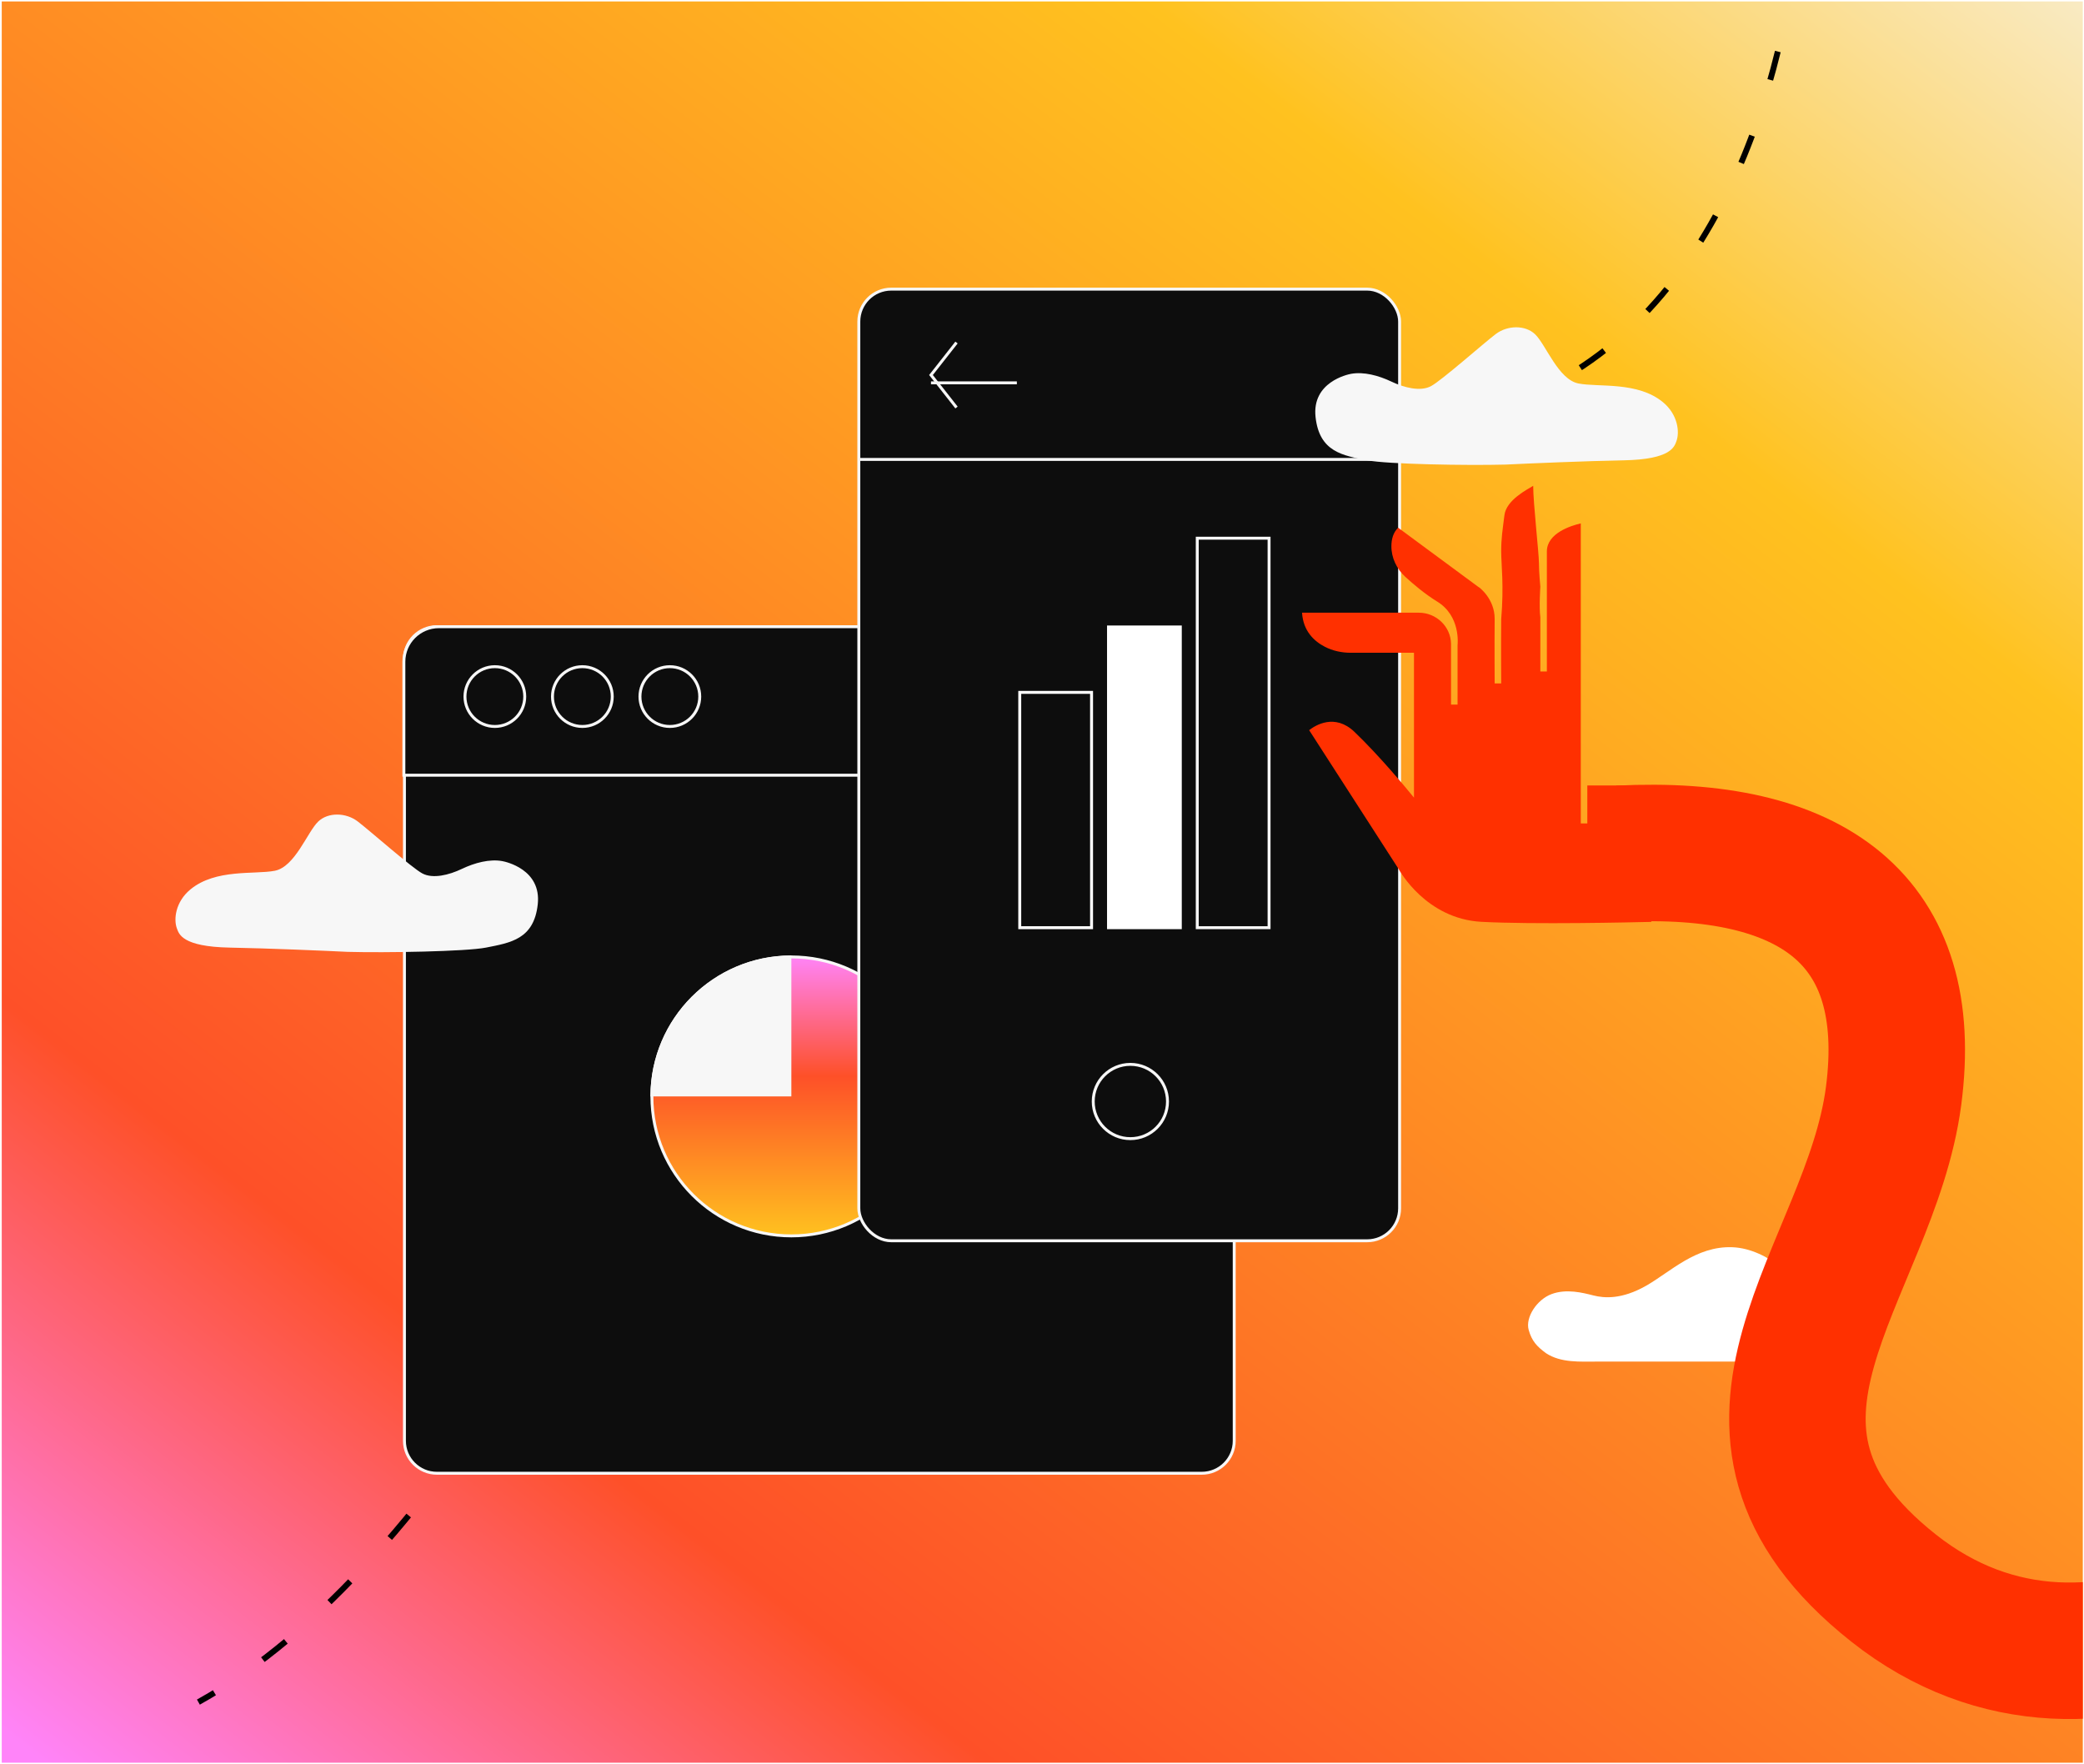
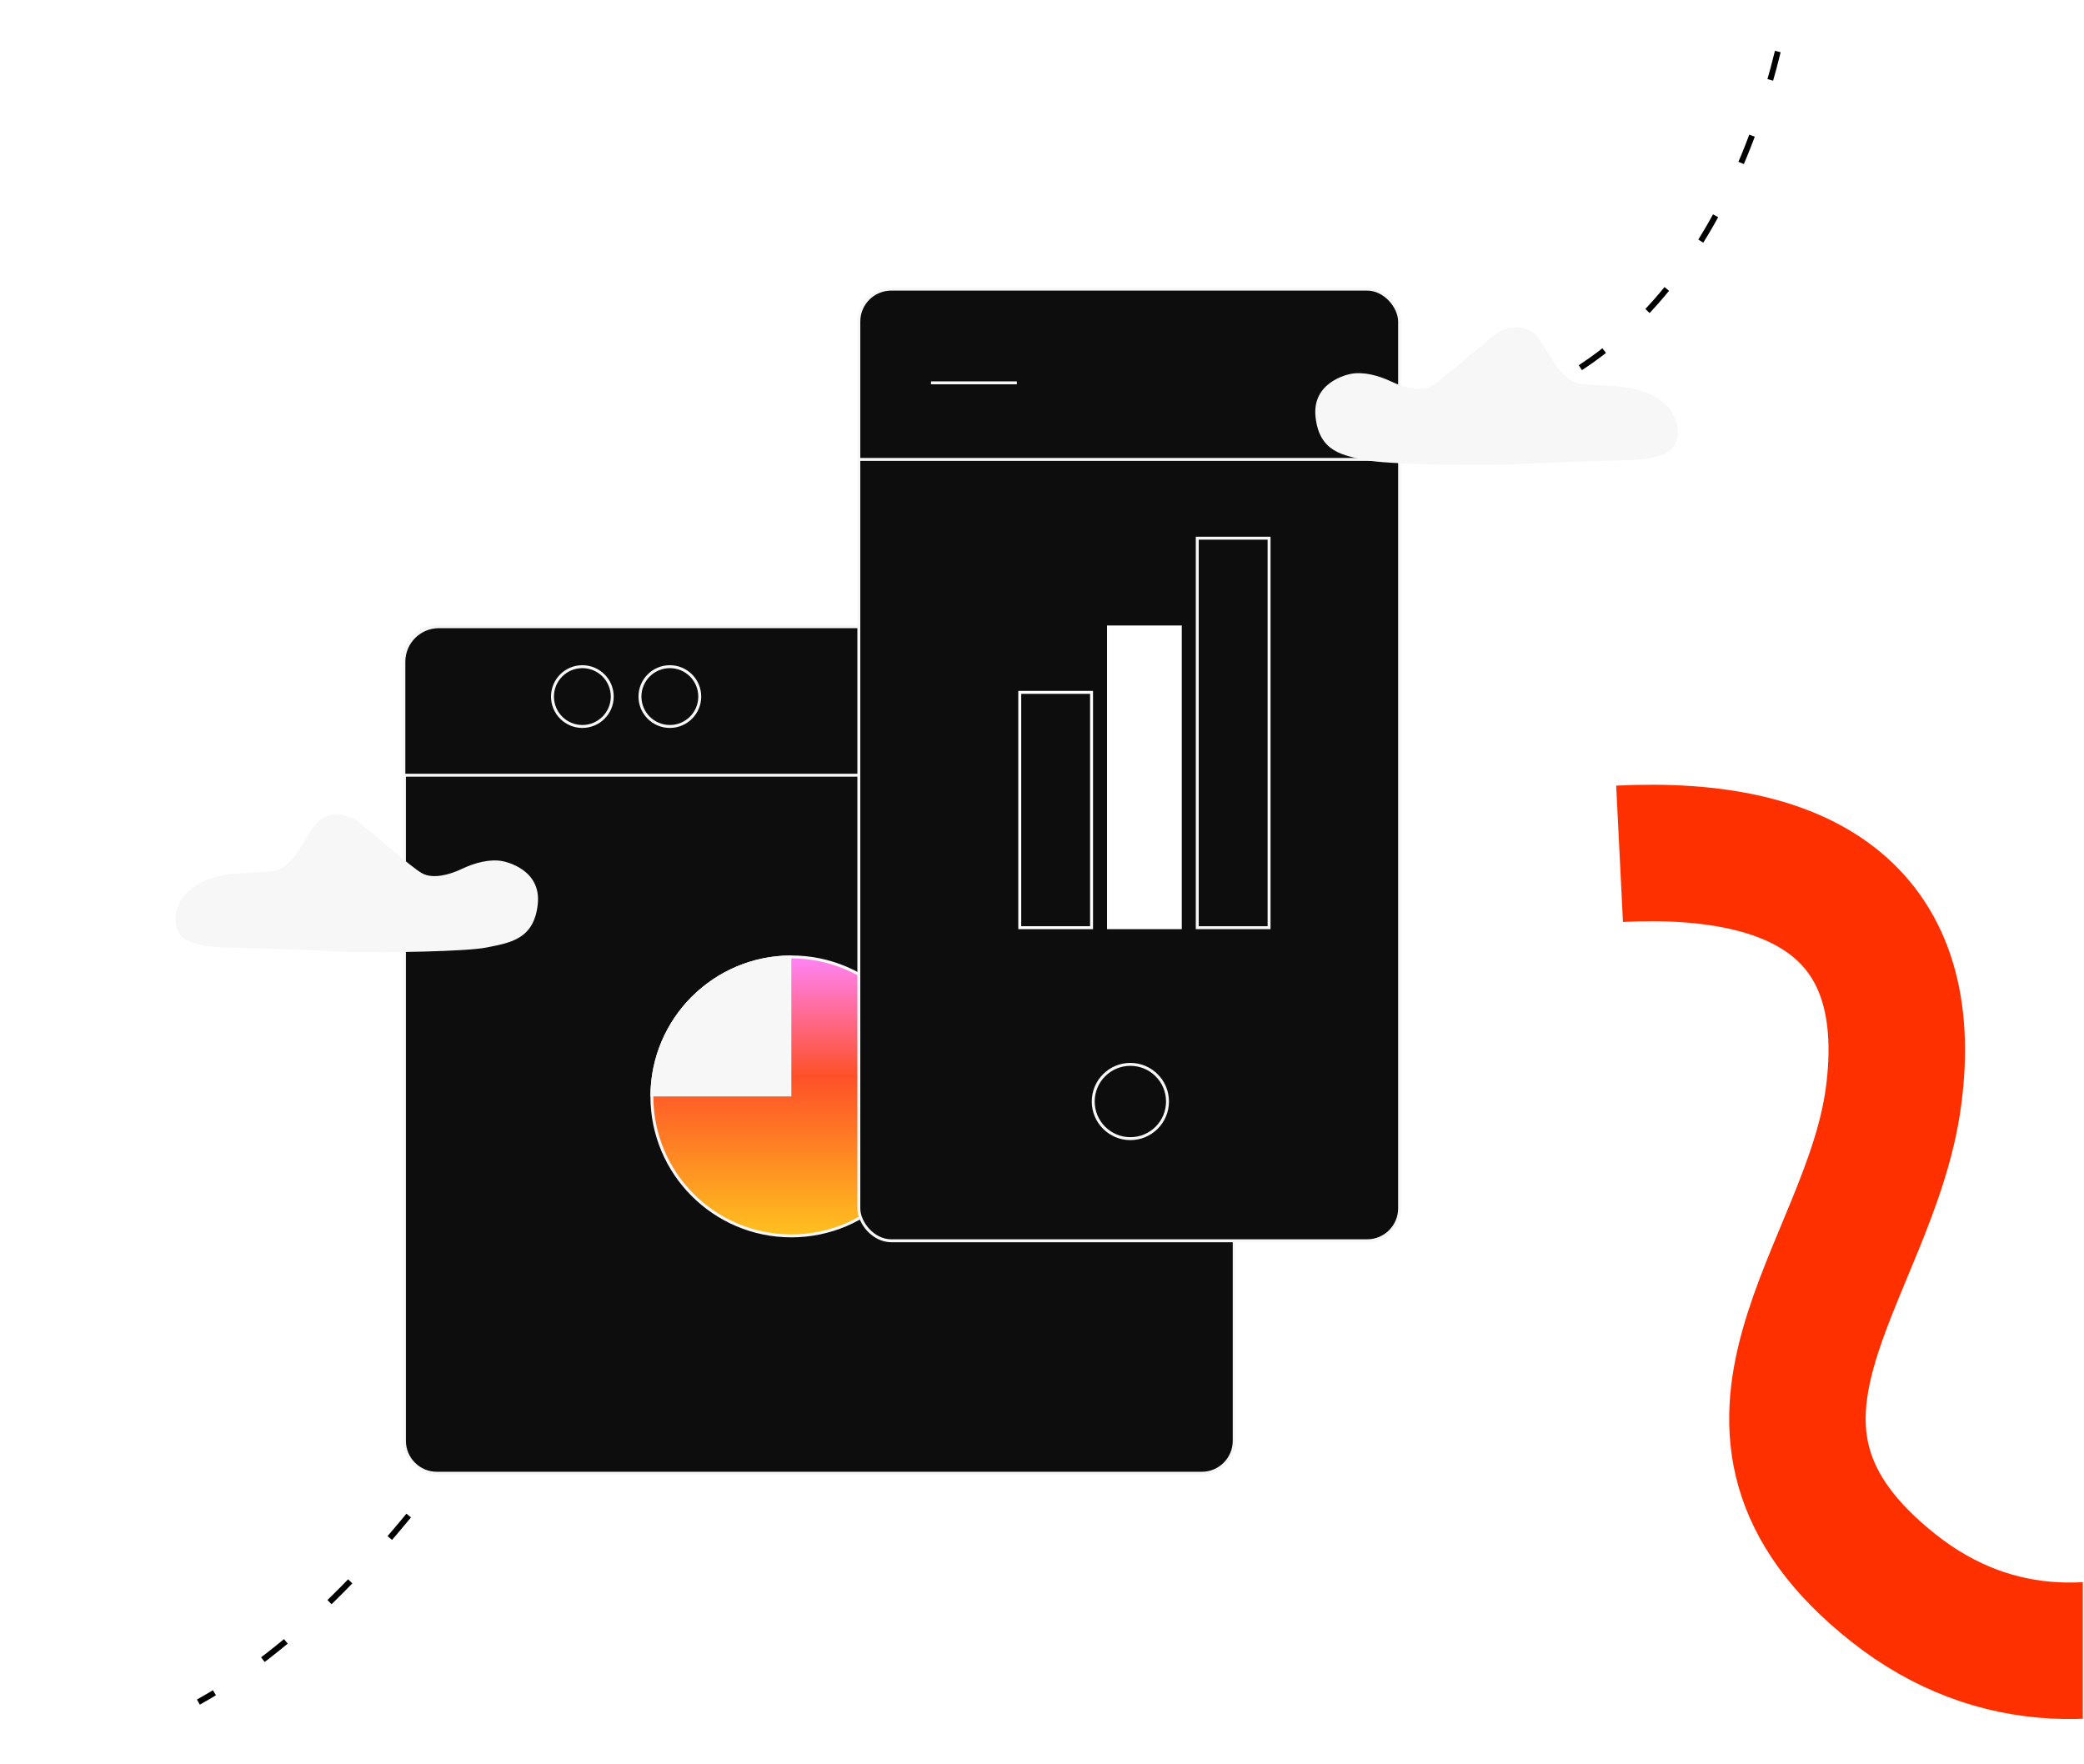
<svg xmlns="http://www.w3.org/2000/svg" width="710" height="601" viewBox="0 0 710 601" fill="none">
  <g clip-path="url(#clip0_6265_13366)">
-     <rect width="709" height="600" transform="translate(0.594 0.5)" fill="url(#paint0_linear_6265_13366)" />
    <g filter="url(#filter0_d_6265_13366)">
      <path d="M544.239 458.477H569.97H608.566C610.864 458.477 615.458 457.538 617.756 454.253C620.053 450.967 620.513 444.865 617.296 438.294C614.08 431.722 602.593 419.987 590.187 419.518C577.781 419.048 569.05 427.967 560.78 432.661C552.509 437.354 546.536 436.885 542.86 435.946L542.858 435.946C539.182 435.007 533.67 433.6 528.616 435.477C523.561 437.355 519.623 443.457 520.805 447.681C521.855 451.436 523.561 453.314 526.778 455.661C531.832 458.946 538.265 458.477 544.239 458.477Z" fill="white" />
    </g>
    <path d="M613.286 -41.826C613.49 -2.85 598.952 85.032 539.168 124.759C464.438 174.418 329.898 157.056 273.967 278.457C218.036 399.857 151.632 532.953 67.594 579.855" stroke="black" stroke-width="2" stroke-dasharray="10 20" />
    <path d="M137.789 224.551C137.789 218.448 142.737 213.5 148.84 213.5H409.436C415.54 213.5 420.487 218.448 420.487 224.551V490.843C420.487 496.946 415.54 501.894 409.436 501.894H148.84C142.737 501.894 137.789 496.946 137.789 490.843V224.551Z" fill="#0D0D0D" stroke="#F7F7F7" />
    <line x1="137.789" y1="263.678" x2="420.487" y2="263.678" stroke="#F7F7F7" />
    <path d="M137.594 225.437C137.594 218.844 142.938 213.5 149.53 213.5H408.582C415.174 213.5 420.519 218.844 420.519 225.437V264.098H137.594V225.437Z" fill="#0D0D0D" stroke="#F7F7F7" />
-     <circle cx="168.593" cy="237.302" r="10.185" stroke="#F7F7F7" />
    <circle cx="198.406" cy="237.302" r="10.185" stroke="#F7F7F7" />
    <circle cx="228.212" cy="237.302" r="10.185" stroke="#F7F7F7" />
    <path d="M165.564 322.821C158.875 324.147 131.381 324.626 118.47 324.269C110.509 323.882 91.328 323.06 78.294 322.821C62.002 322.522 60.968 318.146 60.278 316.322C59.116 313.256 59.719 307.257 64.868 303.006C73.469 295.902 86.691 297.973 93.596 296.65C100.502 295.328 104.703 283.454 108.39 279.899C111.789 276.622 117.864 276.813 121.793 279.782C125.93 282.908 140.335 295.696 143.922 297.572C147.51 299.449 152.967 298.1 157.352 296.007C161.736 293.915 166.832 292.559 171.163 293.363C172.231 293.561 184.513 296.143 183.208 308.071C181.903 319.999 173.924 321.163 165.564 322.821Z" fill="#F7F7F7" />
    <circle cx="269.608" cy="373.514" r="47.514" fill="url(#paint1_linear_6265_13366)" />
    <circle cx="269.608" cy="373.514" r="47.514" fill="url(#paint2_linear_6265_13366)" />
    <circle cx="269.608" cy="373.514" r="47.514" stroke="#F7F7F7" />
    <path d="M269.108 373.015H222.097C222.363 347.17 243.263 326.269 269.108 326.003V373.015Z" fill="#F7F7F7" stroke="#F7F7F7" />
    <rect x="292.594" y="98.5" width="184.238" height="324.195" rx="11.051" fill="#0D0D0D" stroke="#F7F7F7" />
    <line x1="292.594" y1="156.514" x2="476.832" y2="156.514" stroke="#F7F7F7" />
    <line x1="317.178" y1="130.424" x2="346.434" y2="130.424" stroke="#F7F7F7" />
-     <path d="M325.876 116.689L317.178 127.76L325.876 138.83" stroke="#F7F7F7" />
    <circle cx="385.105" cy="375.251" r="12.652" stroke="#F7F7F7" />
    <rect x="347.42" y="235.871" width="24.464" height="80.168" stroke="white" />
    <rect x="377.158" y="213.09" width="25.464" height="103.449" fill="white" />
    <rect x="407.896" y="183.35" width="24.464" height="132.688" stroke="#F7F7F7" />
    <path d="M465.843 156.821C472.531 158.147 500.026 158.626 512.937 158.269C520.898 157.882 540.078 157.06 553.112 156.821C569.405 156.522 570.438 152.146 571.129 150.322C572.291 147.256 571.687 141.257 566.539 137.006C557.937 129.902 544.716 131.973 537.81 130.65C530.904 129.328 526.703 117.454 523.016 113.899C519.617 110.622 513.543 110.813 509.613 113.782C505.476 116.908 491.071 129.696 487.484 131.572C483.896 133.449 478.439 132.1 474.055 130.007C469.67 127.915 464.575 126.559 460.243 127.363C459.175 127.561 446.893 130.143 448.198 142.071C449.504 153.999 457.482 155.163 465.843 156.821Z" fill="#F7F7F7" />
    <path d="M926.611 323.001C914.579 285.598 878.823 404.001 841.823 469.501C804.823 535.001 714.612 596.001 645.111 541.001C575.61 486.001 637.111 434.001 645.111 373.501C653.111 313.001 617.063 287.61 551.771 290.86" stroke="#FF3000" stroke-width="46.5" />
-     <path d="M562.576 267.597V314.056C556.113 314.216 522.411 314.98 504.714 314.039C485.806 313.027 476.744 296.463 476.602 296.215L446.015 248.743C448.152 247.074 454.774 242.938 461.451 249.329C470.139 257.637 479.646 269.194 479.735 269.319L481.729 271.733V222.38H460.222C457.142 222.38 454.062 221.741 451.338 220.32C447.778 218.474 443.985 215.048 443.594 208.728H483.385C489.314 208.728 494.263 213.432 494.352 219.344C494.352 219.433 494.352 219.504 494.352 219.592V240.044H496.578V219.734C496.631 219.326 497.628 209.81 489.599 204.911C485.486 202.39 481.48 198.999 478.774 196.513C475.818 193.797 473.985 189.98 474.038 185.968C474.056 183.731 474.626 181.441 476.335 179.772L503.557 199.869L503.788 200.011C504.02 200.117 509.218 204.005 509.218 210.787V210.858C509.129 220.019 509.218 232.694 509.218 232.818H511.444C511.444 232.676 511.355 220.107 511.444 210.964C512.423 199.301 511.444 192.431 511.444 187.868C511.444 183.304 511.895 180.708 512.548 175.498C513.201 170.288 520.368 166.743 522.345 165.5C522.345 171.416 524.304 188.523 524.304 191.78C524.304 195.036 524.779 199.869 524.779 199.869C524.779 199.869 524.304 206.759 524.779 210.308V228.753H527.004V187.868C527.004 181.601 535.301 179.062 538.559 178.299V280.521H540.784V267.579H562.594L562.576 267.597Z" fill="#FF3000" />
  </g>
  <defs>
    <filter id="filter0_d_6265_13366" x="497.747" y="402.029" width="144.693" height="84.694" filterUnits="userSpaceOnUse" color-interpolation-filters="sRGB">
      <feFlood flood-opacity="0" result="BackgroundImageFix" />
      <feColorMatrix in="SourceAlpha" type="matrix" values="0 0 0 0 0 0 0 0 0 0 0 0 0 0 0 0 0 0 127 0" result="hardAlpha" />
      <feOffset dy="5.376" />
      <feGaussianBlur stdDeviation="11.423" />
      <feComposite in2="hardAlpha" operator="out" />
      <feColorMatrix type="matrix" values="0 0 0 0 0 0 0 0 0 0 0 0 0 0 0 0 0 0 0.03 0" />
      <feBlend mode="normal" in2="BackgroundImageFix" result="effect1_dropShadow_6265_13366" />
      <feBlend mode="normal" in="SourceGraphic" in2="effect1_dropShadow_6265_13366" result="shape" />
    </filter>
    <linearGradient id="paint0_linear_6265_13366" x1="748.624" y1="-47.029" x2="160.682" y2="713.467" gradientUnits="userSpaceOnUse">
      <stop stop-color="#F7F7F7" />
      <stop offset="0.267" stop-color="#FFC21F" />
      <stop offset="0.795" stop-color="#FE5028" />
      <stop offset="1" stop-color="#FF84F9" />
    </linearGradient>
    <linearGradient id="paint1_linear_6265_13366" x1="221.594" y1="373.514" x2="317.622" y2="373.514" gradientUnits="userSpaceOnUse">
      <stop stop-color="#FFC21F" />
      <stop offset="0.504" stop-color="#FF84F9" />
      <stop offset="1" stop-color="#FFC21F" />
    </linearGradient>
    <linearGradient id="paint2_linear_6265_13366" x1="269.608" y1="325.5" x2="269.608" y2="421.528" gradientUnits="userSpaceOnUse">
      <stop stop-color="#FF84F9" />
      <stop offset="0.428" stop-color="#FE5028" />
      <stop offset="1" stop-color="#FFC21F" />
    </linearGradient>
    <clipPath id="clip0_6265_13366">
      <rect width="709" height="600" fill="white" transform="translate(0.594 0.5)" />
    </clipPath>
  </defs>
</svg>